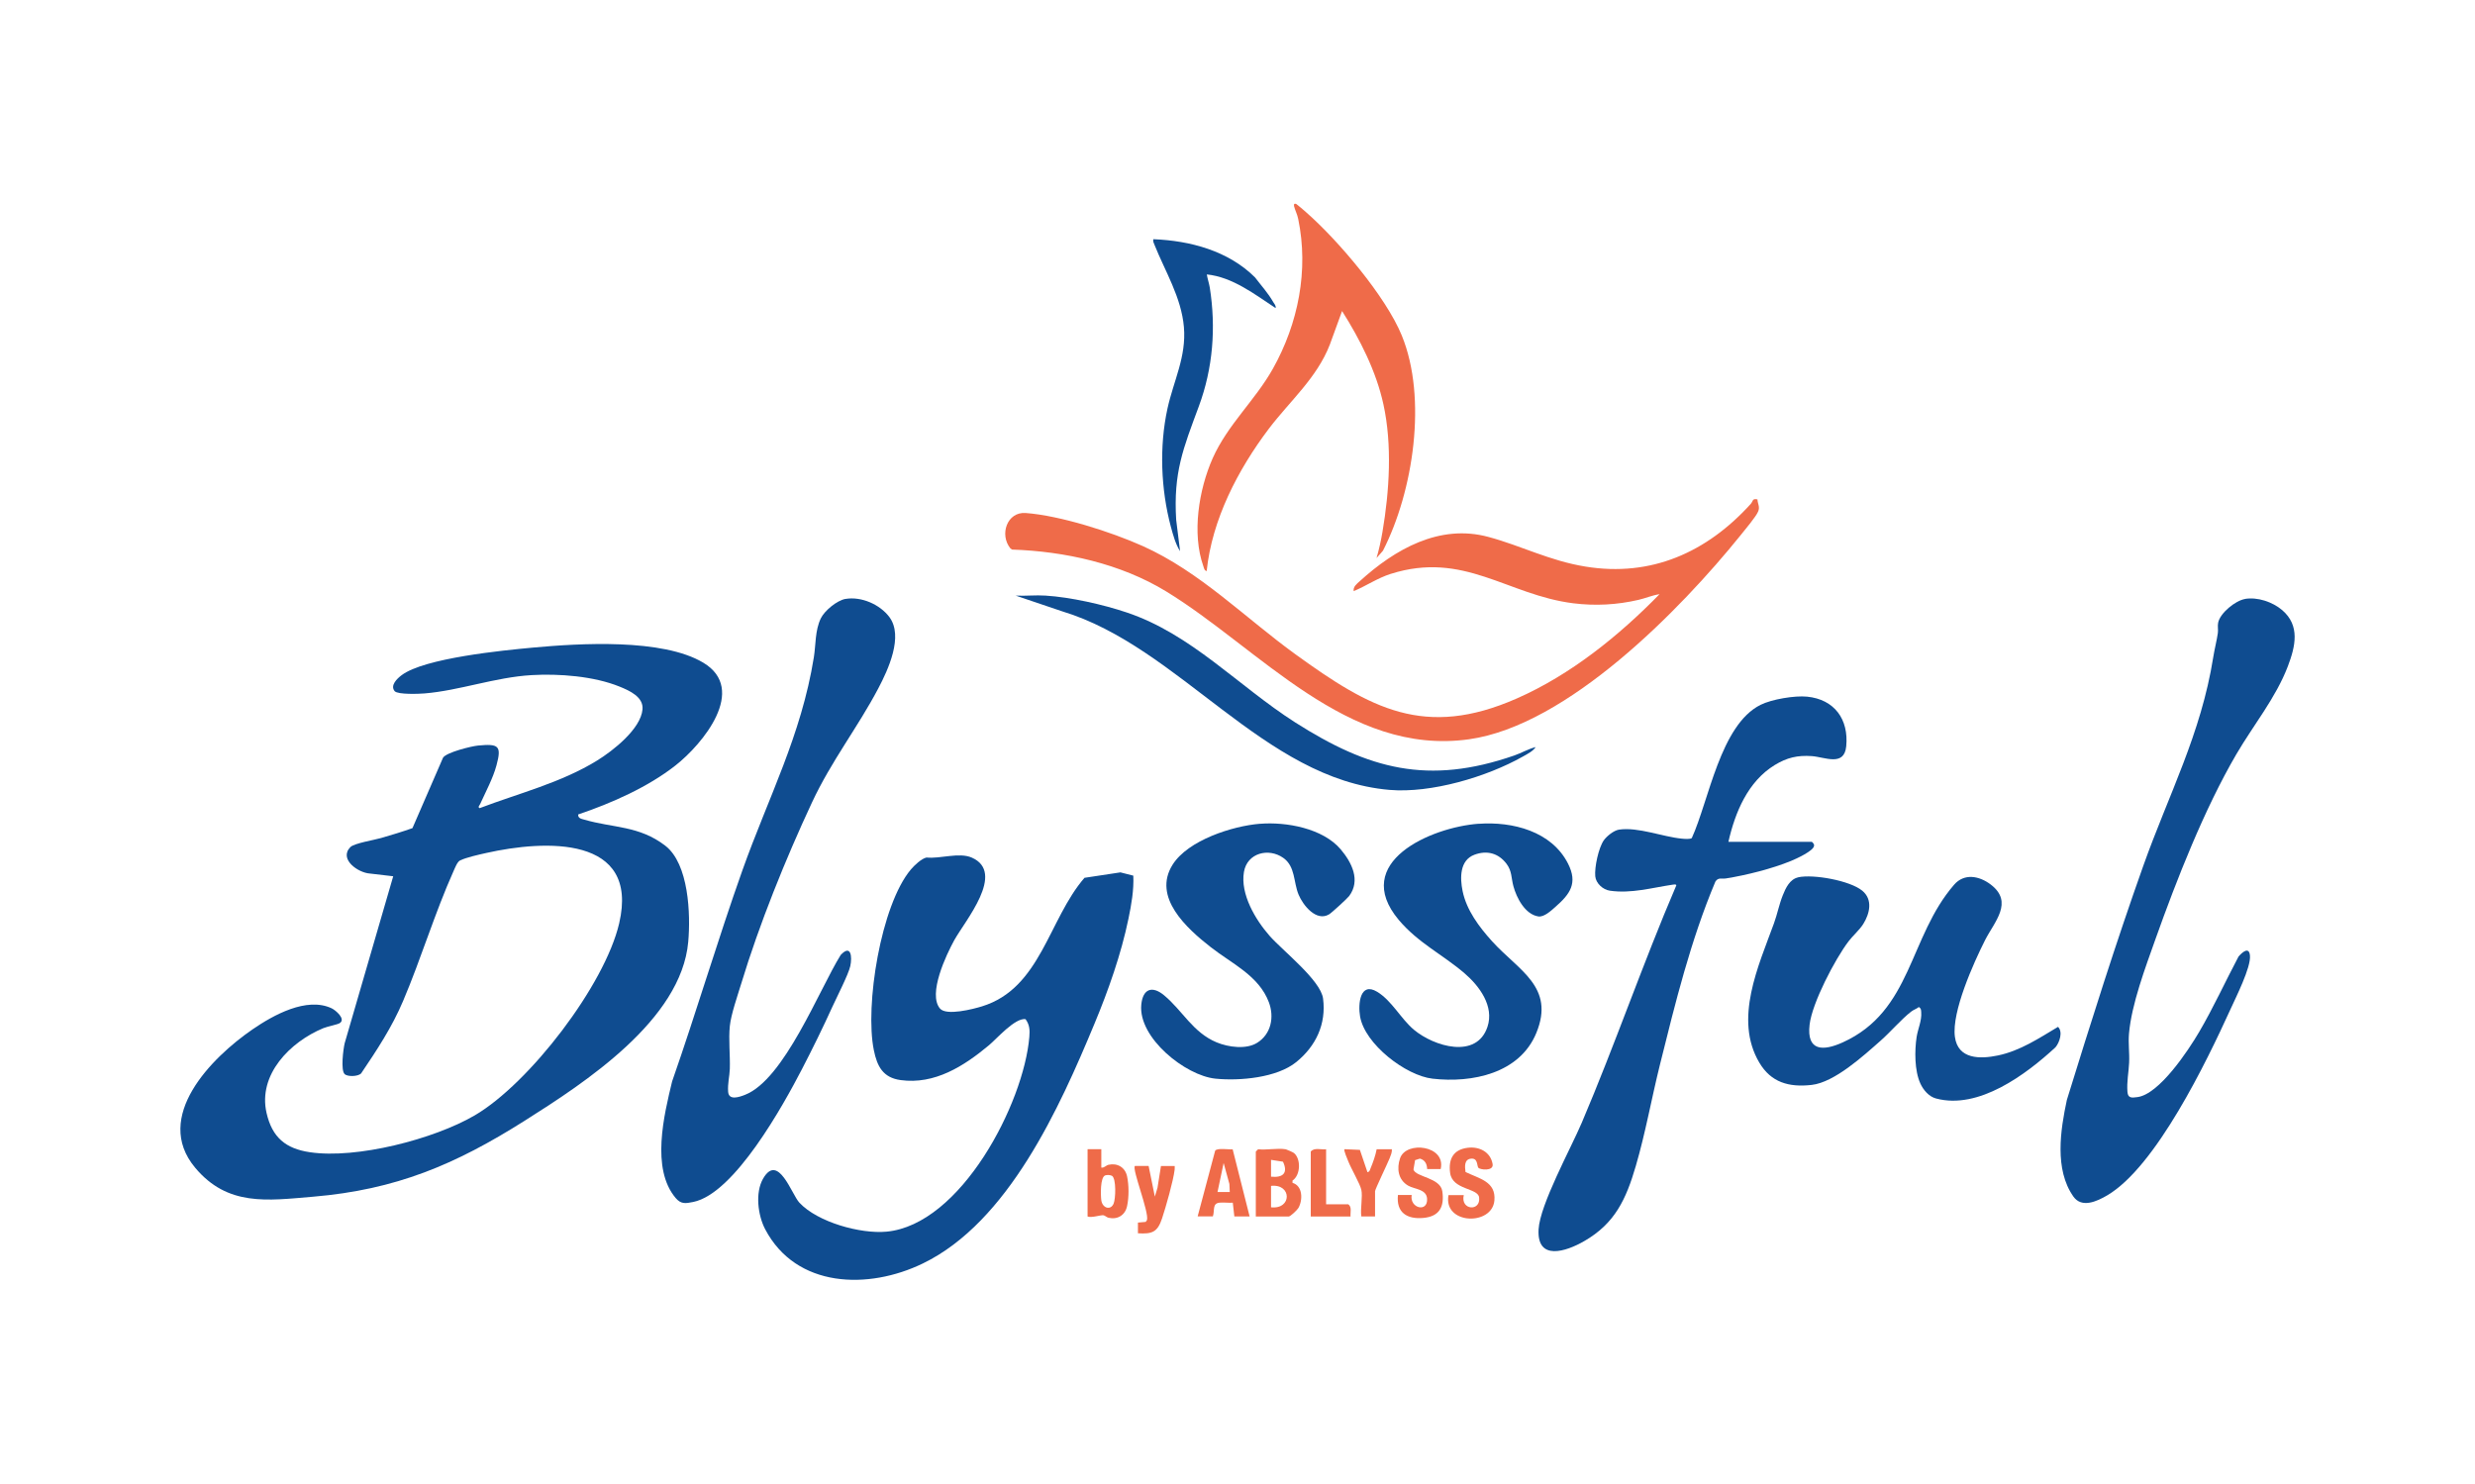
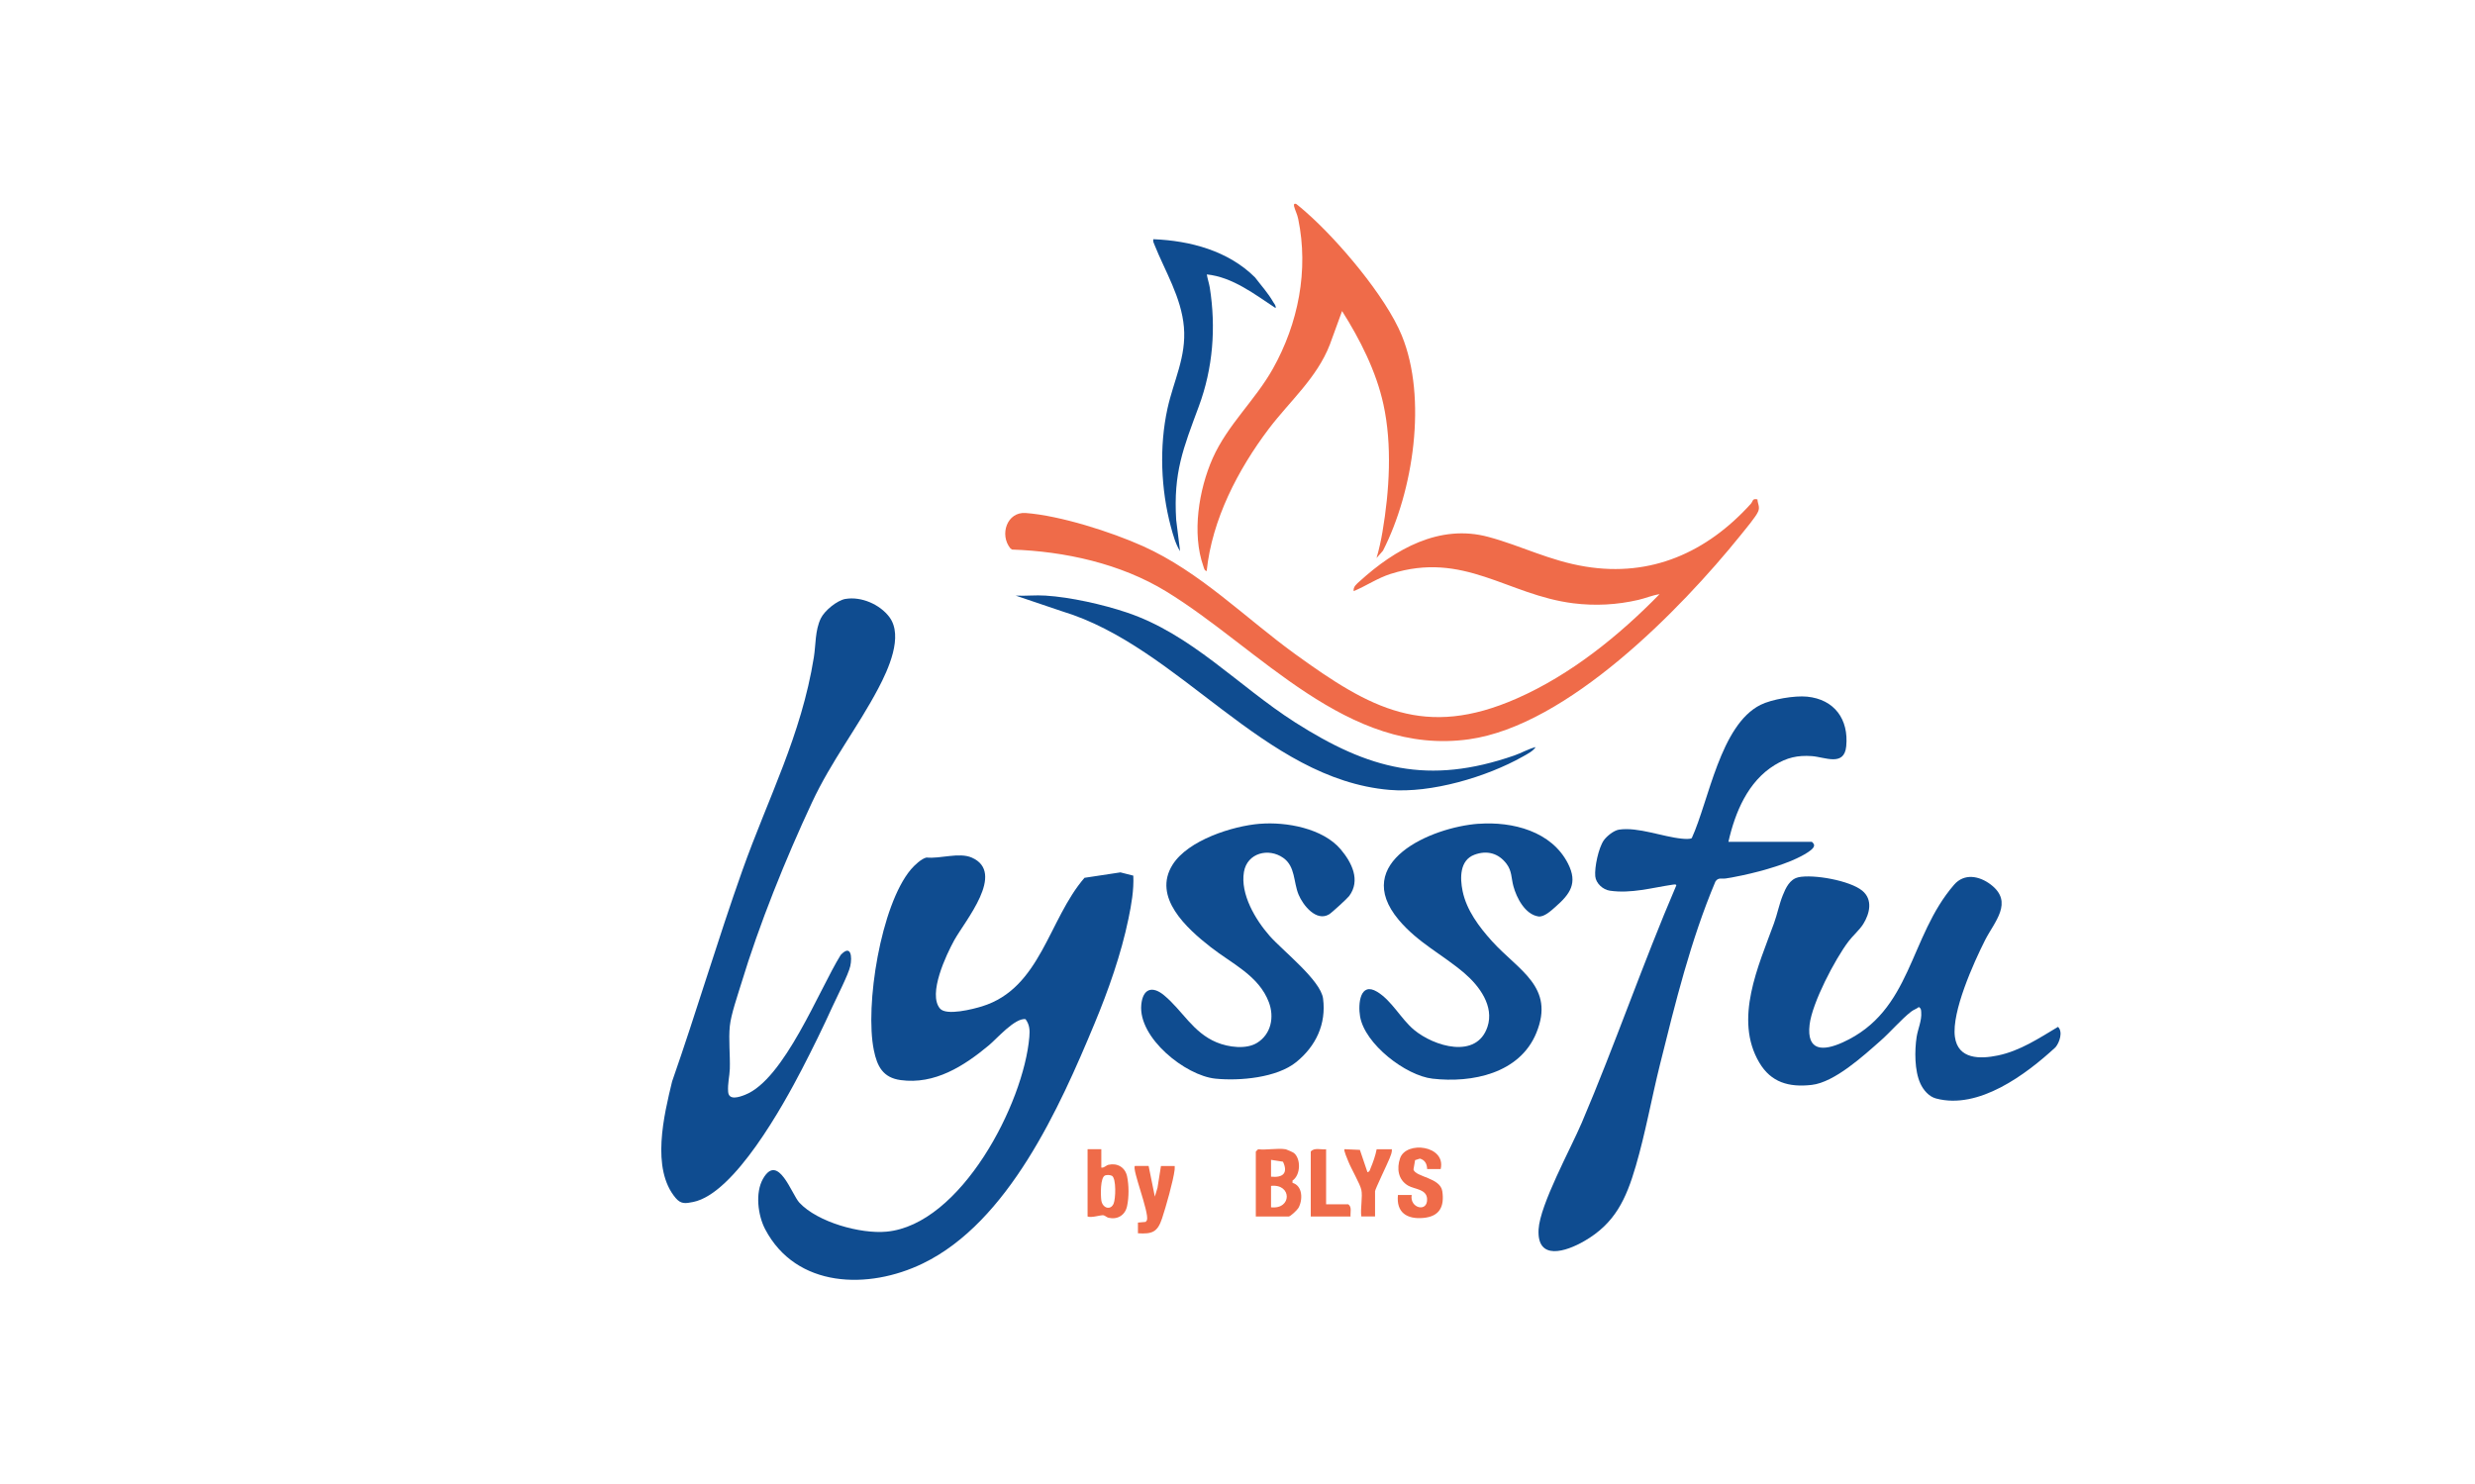
<svg xmlns="http://www.w3.org/2000/svg" id="a" data-name="Layer 1" width="720" height="431.604" viewBox="0 0 400 239.78">
  <g>
    <g>
-       <path d="M93.45,131.6c-.09.65.52.74.98.87,4.66,1.36,8.86.95,13.09,4.21,3.8,2.93,4.11,11.07,3.71,15.54-1.13,12.63-16.69,22.75-26.45,28.92-11.21,7.08-20.78,11.14-34.2,12.27-7.37.62-13.79,1.6-19.05-4.7-6.86-8.21,2.65-17.79,9.29-22.35,3.35-2.3,8.72-5.29,12.76-3.41.65.3,2.37,1.75,1.32,2.41-.37.23-1.97.53-2.65.81-5.34,2.21-10.6,7.49-9.17,13.71.91,3.95,3.08,5.76,7.01,6.34,7.52,1.12,20.03-2.1,26.64-5.96,8.82-5.16,21.02-21.05,23.34-31.04,3.32-14.25-12.01-13.49-21.5-11.36-1.16.26-3.22.71-4.23,1.21-.43.21-.81,1.2-1.03,1.69-3.04,6.78-5.25,14.16-8.16,21.01-1.78,4.21-4.25,7.96-6.8,11.73-.54.5-2.21.54-2.66.08-.64-.64-.22-3.97.01-4.96l7.85-27-3.76-.44c-1.89-.11-5.07-2.31-3.17-4.27.61-.63,3.87-1.15,4.96-1.47,1.7-.49,3.41-1.01,5.08-1.6l4.94-11.38c.54-.87,4.59-1.87,5.69-1.97,3.27-.3,3.82,0,2.95,3.2-.55,2.06-1.75,4.29-2.64,6.26-.09.2-.44.5-.08.66,6.37-2.42,13.15-4.1,18.99-7.7,2.55-1.57,7.05-5.09,7.33-8.26.18-2.02-2.12-3.04-3.7-3.68-4.15-1.69-9.77-2.12-14.22-1.86-5.88.34-11.68,2.5-17.31,2.96-.94.08-4.24.2-4.81-.35-.8-.92.36-2.04,1.11-2.6,3.68-2.77,16.36-4.01,21.25-4.46,7.5-.69,20.9-1.51,27.5,2.44,7.2,4.31-.05,13.12-4.49,16.61s-10.31,6.09-15.7,7.91Z" style="fill: #0f4c90;" />
      <g>
        <path d="M183.16,141.51c.11,2.33-.31,4.68-.78,6.96-1.18,5.72-3.26,11.61-5.5,16.99-5.62,13.52-13.91,32.05-27.74,38.74-8.79,4.26-20.46,4.01-25.48-5.54-1.17-2.23-1.64-5.89-.34-8.16,2.44-4.26,4.62,2.53,5.87,3.87,2.96,3.17,9.87,5.07,14.06,4.69,12.06-1.1,22.23-20.77,23.11-31.51.09-1.07.04-1.96-.62-2.84-1.71-.23-4.63,3.15-5.91,4.22-4.04,3.37-8.77,6.39-14.28,5.63-2.84-.39-3.79-2.21-4.32-4.82-1.48-7.2,1.12-23.46,5.99-29.23.55-.65,1.7-1.75,2.52-1.92,2.23.23,5.26-.88,7.31.01,5.56,2.43-1.1,10.23-2.83,13.36-1.3,2.36-4.3,8.7-2.3,11.04,1.03,1.2,5.35.09,6.8-.36,9.48-2.93,10.72-14.04,16.55-20.77l5.81-.88,2.08.53Z" style="fill: #0f4c90;" />
        <path d="M136.64,96.8c2.54-.44,5.57.88,7.1,2.93,2.31,3.1-.2,8.5-1.79,11.52-3.35,6.35-7.59,11.73-10.72,18.44-4.26,9.11-8.54,19.71-11.45,29.33-.58,1.9-1.64,4.94-1.83,6.82-.22,2.17.07,4.68,0,6.91-.04,1.19-.37,2.35-.27,3.71.11,1.43,1.79.85,2.73.48,6.35-2.49,11.96-16.97,15.46-22.6,1.67-1.79,1.88.29,1.55,1.8-.3,1.35-2.18,5-2.87,6.52-1.53,3.37-3.24,6.85-4.94,10.13-3,5.79-10.9,20.12-17.58,21.47-1.28.26-1.98.36-2.84-.65-4-4.73-1.88-13.39-.57-18.82,3.95-11.31,7.35-22.83,11.36-34.12,4.21-11.84,9.51-21.77,11.55-34.43.33-2.04.18-4.33,1.12-6.29.6-1.25,2.62-2.92,4.01-3.16Z" style="fill: #0f4c90;" />
      </g>
    </g>
    <g>
      <path d="M279.33,136.05h13.47c.08,0,.46.41.38.62-.01.83-2.94,2.15-3.72,2.47-3.1,1.27-7.21,2.3-10.52,2.83-.68.11-1.25-.22-1.71.52-4.01,9.53-6.47,19.58-8.96,29.59-1.35,5.43-2.33,11-3.9,16.37s-3.37,9.29-8.36,12.15c-2.9,1.67-7.64,3.25-7.35-1.91.22-4.01,5.2-13.06,6.98-17.24,5.39-12.65,9.86-25.73,15.28-38.36-.02-.23-.41-.13-.6-.11-3.32.49-6.68,1.47-10.14.97-1.11-.16-2.25-1.17-2.36-2.33-.14-1.46.53-4.6,1.38-5.81.48-.68,1.63-1.61,2.47-1.73,3.09-.45,7.03,1.16,10.14,1.46.41.04,1.3.12,1.61-.09,2.78-6.1,4.61-18.27,11.1-21.53,1.81-.91,5.54-1.53,7.53-1.33,4.43.44,6.75,3.67,6.33,8.02-.32,3.33-3.45,1.74-5.56,1.59-2.32-.16-4.02.24-5.99,1.44-4.34,2.65-6.41,7.64-7.49,12.41Z" style="fill: #0f4c90;" />
-       <path d="M362.81,96.8c2.03-.35,4.46.48,6.01,1.79,2.95,2.51,2.16,5.86.93,9.1-1.94,5.09-5.58,9.52-8.31,14.19-5.15,8.8-9.66,20.27-13.09,29.92-1.62,4.57-3.86,10.5-4.27,15.25-.14,1.61.1,3.06.02,4.72-.07,1.56-.4,3.03-.27,4.7.08,1.04.7.96,1.61.84,3.54-.45,8.25-7.58,9.98-10.53,2.31-3.94,4.22-8.14,6.36-12.18.63-.74,1.72-1.66,1.85-.15.17,1.91-2.27,6.72-3.17,8.71-3.83,8.4-12.01,25.39-19.9,30.03-1.67.98-4.12,2.11-5.47.19-3.08-4.37-2.1-10.73-1.05-15.62,3.91-12.64,7.91-25.35,12.35-37.83,4.11-11.56,9.33-21.3,11.3-33.68.21-1.34.59-2.79.75-3.94.08-.54-.07-1.11.05-1.68.32-1.56,2.78-3.56,4.33-3.82Z" style="fill: #0f4c90;" />
      <path d="M290.63,141.78c2.47-.52,8.34.53,10.34,2.17,1.74,1.43,1.22,3.68.17,5.37-.65,1.03-1.68,1.88-2.38,2.81-2.19,2.88-5.89,9.95-6.3,13.47-.51,4.32,2.19,4.3,5.35,2.87,11.23-5.08,10.66-17.02,18.01-25.49,1.64-1.89,4.07-1.43,5.92-.02,3.74,2.85.58,6.02-.92,8.98-1.87,3.7-5.41,11.58-4.88,15.61.48,3.68,4.09,3.63,6.96,3.03,3.59-.75,6.62-2.78,9.71-4.62.82.79.25,2.52-.41,3.3-4.76,4.39-12.42,10.13-19.32,8.27-1.15-.31-2.04-1.37-2.52-2.42-.95-2.07-.94-5.31-.6-7.53.2-1.28.85-2.64.74-3.98-.03-.39,0-.6-.38-.85-.39.31-.84.43-1.24.74-1.57,1.21-3.37,3.32-4.94,4.7-2.76,2.43-7.44,6.73-11.14,7.15s-6.58-.41-8.47-3.61c-4.15-7.01-.13-15.63,2.37-22.5.54-1.48.84-3.08,1.42-4.52.47-1.19,1.14-2.63,2.52-2.92Z" style="fill: #0f4c90;" />
    </g>
    <g>
      <path d="M203.63,133.14c4.25-.35,10.17.73,13.05,4.13,1.8,2.13,3.25,5.02,1.36,7.55-.29.39-2.84,2.72-3.23,2.95-2.07,1.24-4.22-1.45-4.94-3.19-.84-2.01-.5-4.54-2.47-5.93-2.38-1.68-5.84-.8-6.36,2.27-.61,3.59,1.87,7.74,4.15,10.33,2.14,2.43,8.26,7.18,8.64,10.14.53,4.12-1.16,7.67-4.31,10.24s-9.18,3.09-13.08,2.7c-4.86-.49-12.5-6.6-11.99-11.95.24-2.56,1.75-3.14,3.7-1.51,2.98,2.48,4.63,5.99,8.47,7.59,1.9.79,4.8,1.19,6.58.06,2.24-1.41,2.77-4.14,1.87-6.54-1.63-4.31-5.97-6.22-9.39-8.9-3.88-3.03-9.48-8.07-6.17-13.33,2.49-3.96,9.68-6.26,14.14-6.62Z" style="fill: #0f4c90;" />
      <path d="M238.98,133.14c5.48-.4,11.79,1.21,14.44,6.44,1.6,3.15.34,4.9-2.02,6.97-.7.62-1.86,1.71-2.79,1.56-2.14-.34-3.51-3-4.02-4.89-.36-1.31-.22-2.42-1.1-3.6-1.3-1.73-3.16-2.24-5.2-1.48-2.39.89-2.35,3.75-1.91,5.87.64,3.11,2.67,5.79,4.75,8.1,4.27,4.73,10.23,7.36,7.17,14.82-2.68,6.55-10.37,8.14-16.79,7.4-4.33-.5-10.94-5.59-11.7-10.05-.35-2.03-.01-5.66,2.76-3.99,2.37,1.43,3.86,4.4,5.96,6.15,3.24,2.69,10.12,4.78,11.87-.49,1.11-3.33-1.3-6.59-3.72-8.66-3.52-3.02-7.5-4.9-10.64-8.64-7.76-9.29,5.21-14.95,12.92-15.52Z" style="fill: #0f4c90;" />
    </g>
    <path d="M207.77,185.73c.15.03,1.22.5,1.36.62,1.15.97,1.07,3.57-.24,4.45v.37c1.64.46,1.7,2.72.96,4.05-.18.32-1.3,1.39-1.58,1.39h-5.31v-10.5l.37-.37c1.36.16,3.16-.22,4.45,0ZM207.35,187.75l-1.93-.3v2.72c1.89.2,2.81-.56,1.93-2.42ZM205.42,195.12c3.39.38,3.39-3.84,0-3.46v3.46Z" style="fill: #ef6b49;" />
-     <path d="M236.84,189.41c2.23,1.09,4.95,1.53,4.68,4.61-.37,4.15-8.29,3.9-7.42-.87h2.47c-.58,2.46,2.77,2.69,2.48.37-.19-1.55-4.33-1.18-4.69-3.97-.29-2.22.51-3.76,2.84-4.05,1.88-.24,3.69.67,4.03,2.63.21,1.22-2.1.93-2.32.58-.24-.39-.06-1.57-1.18-1.45s-.99,1.3-.88,2.16Z" style="fill: #ef6b49;" />
    <path d="M232.86,188.94h-2.21c-.03-.84-.35-1.46-1.17-1.69l-.78.25-.26,1.52c.36,1.23,4.33,1.29,4.66,3.5.37,2.53-.47,4.09-3.08,4.32s-4.39-.85-4.09-3.71h2.22c-.37,2.14,2.62,2.89,2.49.61-.09-1.58-2.06-1.53-3.08-2.13-1.6-.95-1.86-2.76-1.28-4.43.99-2.84,7.43-2.07,6.56,1.74Z" style="fill: #ef6b49;" />
-     <path d="M199.22,185.75l2.74,10.85h-2.47s-.25-2.22-.25-2.22c-.69.04-1.43-.07-2.11-.01-1.25.1-.78,1.24-1.11,2.22h-2.46s2.83-10.62,2.83-10.62c.33-.48,2.18-.16,2.83-.22ZM198.75,192.65l-.06-1.3-.93-3.39-.99,4.69h1.98Z" style="fill: #ef6b49;" />
    <path d="M175.76,185.73h2.23s0,2.97,0,2.97c.47.08.73-.35,1.16-.45,1.43-.33,2.69.41,3,1.85s.32,3.38,0,4.85-1.57,2.2-3,1.86c-.3-.07-.57-.37-.82-.4-.52-.06-1.83.44-2.56.2v-10.87ZM178.63,189.96c-.84.26-.75,3.25-.64,4.04.18,1.25,1.5,1.68,1.99.52.33-.79.44-3.99-.25-4.48-.32-.16-.77-.18-1.1-.08Z" style="fill: #ef6b49;" />
    <path d="M185.64,188.46l1,4.93.43-1.42.56-3.52h2.22c0,.2.01.4-.01.6-.21,1.78-1.43,6.05-2.03,7.86-.73,2.19-1.55,2.56-3.9,2.41v-1.73s1.25-.11,1.25-.11l.21-.29c.37-1.27-2.46-8.27-1.95-8.75h2.21Z" style="fill: #ef6b49;" />
    <path d="M220.01,192.28c-.2-.93-1.65-3.42-2.1-4.57-.13-.34-.79-1.81-.62-1.98l2.49.11,1.22,3.6c.34-.03.4-.35.5-.61.4-.95.8-2.08.99-3.09h2.46c.04.51-.19,1-.37,1.47-.31.79-2.35,5.01-2.35,5.31v4.08h-2.22c-.18-1.25.25-3.17,0-4.33Z" style="fill: #ef6b49;" />
    <path d="M214.32,185.73v8.9h3.58c.62.45.31,1.28.37,1.98h-6.43v-10.5c.58-.69,1.66-.27,2.47-.37Z" style="fill: #ef6b49;" />
  </g>
  <g>
    <path d="M284.03,80.69c.03.76.44,1.19.12,1.97-.35.85-2.16,2.99-2.84,3.84-9.71,12.04-27.98,30.75-43.89,32.98-19.69,2.76-33.89-14.71-48.97-23.91-7.34-4.48-16.37-6.47-24.89-6.75l-.28-.21c-1.78-2.22-.52-5.92,2.48-5.7,5.55.41,13.79,3.04,18.9,5.33,9.31,4.17,16.54,11.6,24.74,17.53,12.07,8.73,20.85,13.67,35.75,7.11,8.7-3.83,16.49-10.13,23.06-16.85-1.17.17-2.25.65-3.41.92-3.5.81-6.99.99-10.54.55-10.66-1.34-17.67-8.5-29.5-4.75-2.12.67-3.96,1.94-5.98,2.79-.13-.71.51-1.19.98-1.61,5.66-5.15,12.87-9.29,20.77-7.16,5.37,1.44,9.86,3.85,15.71,4.8,10.62,1.73,19.6-2.3,26.69-10.11.43-.47.22-.94,1.1-.75Z" style="fill: #ef6b49;" />
    <path d="M248.19,120.73c-.4.66-1.36,1.14-2.05,1.53-5.89,3.33-14.89,5.97-21.57,5.4-20.39-1.74-33.92-23.13-52.94-28.87l-7.48-2.53c1.59.08,3.25-.11,4.83,0,4.02.25,9.26,1.43,13.1,2.72,10.49,3.51,18.03,11.89,27.22,17.76,11.92,7.6,21.53,10.18,35.43,5.36,1.16-.4,2.26-1.06,3.46-1.36Z" style="fill: #0f4c90;" />
    <path d="M206.16,49.79c-3.41-2.24-6.95-5.01-11.12-5.44.11.7.36,1.41.48,2.12,1.02,6.49.52,13.02-1.77,19.2-2.53,6.82-4.13,10.7-3.66,18.35l.63,5.06c-.74-1.16-1.13-2.62-1.49-3.95-1.62-6.06-1.89-12.95-.55-19.09.99-4.52,3.07-8.36,2.66-13.17s-3.05-9.03-4.75-13.29c-.13-.31-.27-.55-.2-.92,5.96.23,12.13,1.88,16.44,6.17,1,1.32,2.12,2.54,2.94,3.98.18.32.47.56.39.97Z" style="fill: #0f4c90;" />
    <path d="M195.04,92.3c-.41-.07-.45-.48-.56-.8-1.88-5.29-.73-12.38,1.5-17.42,2.43-5.46,6.86-9.36,9.74-14.49,4.1-7.32,5.81-15.9,4.09-24.21-.15-.74-.51-1.42-.67-2.05-.08-.33.07-.5.36-.36.1.04,1.38,1.14,1.61,1.35,5.16,4.53,12.85,13.58,15.44,19.9,4.15,10.13,1.87,25.19-3.04,34.78l-1.04,1.19c.4-1.37.72-2.82.96-4.23,1.12-6.6,1.59-14.04.15-20.62-1.16-5.32-3.79-10.51-6.68-15.07l-1.98,5.43c-2.1,5.41-6.48,9.13-9.87,13.61-4.98,6.59-9.17,14.66-10.03,22.97Z" style="fill: #ef6b49;" />
  </g>
</svg>